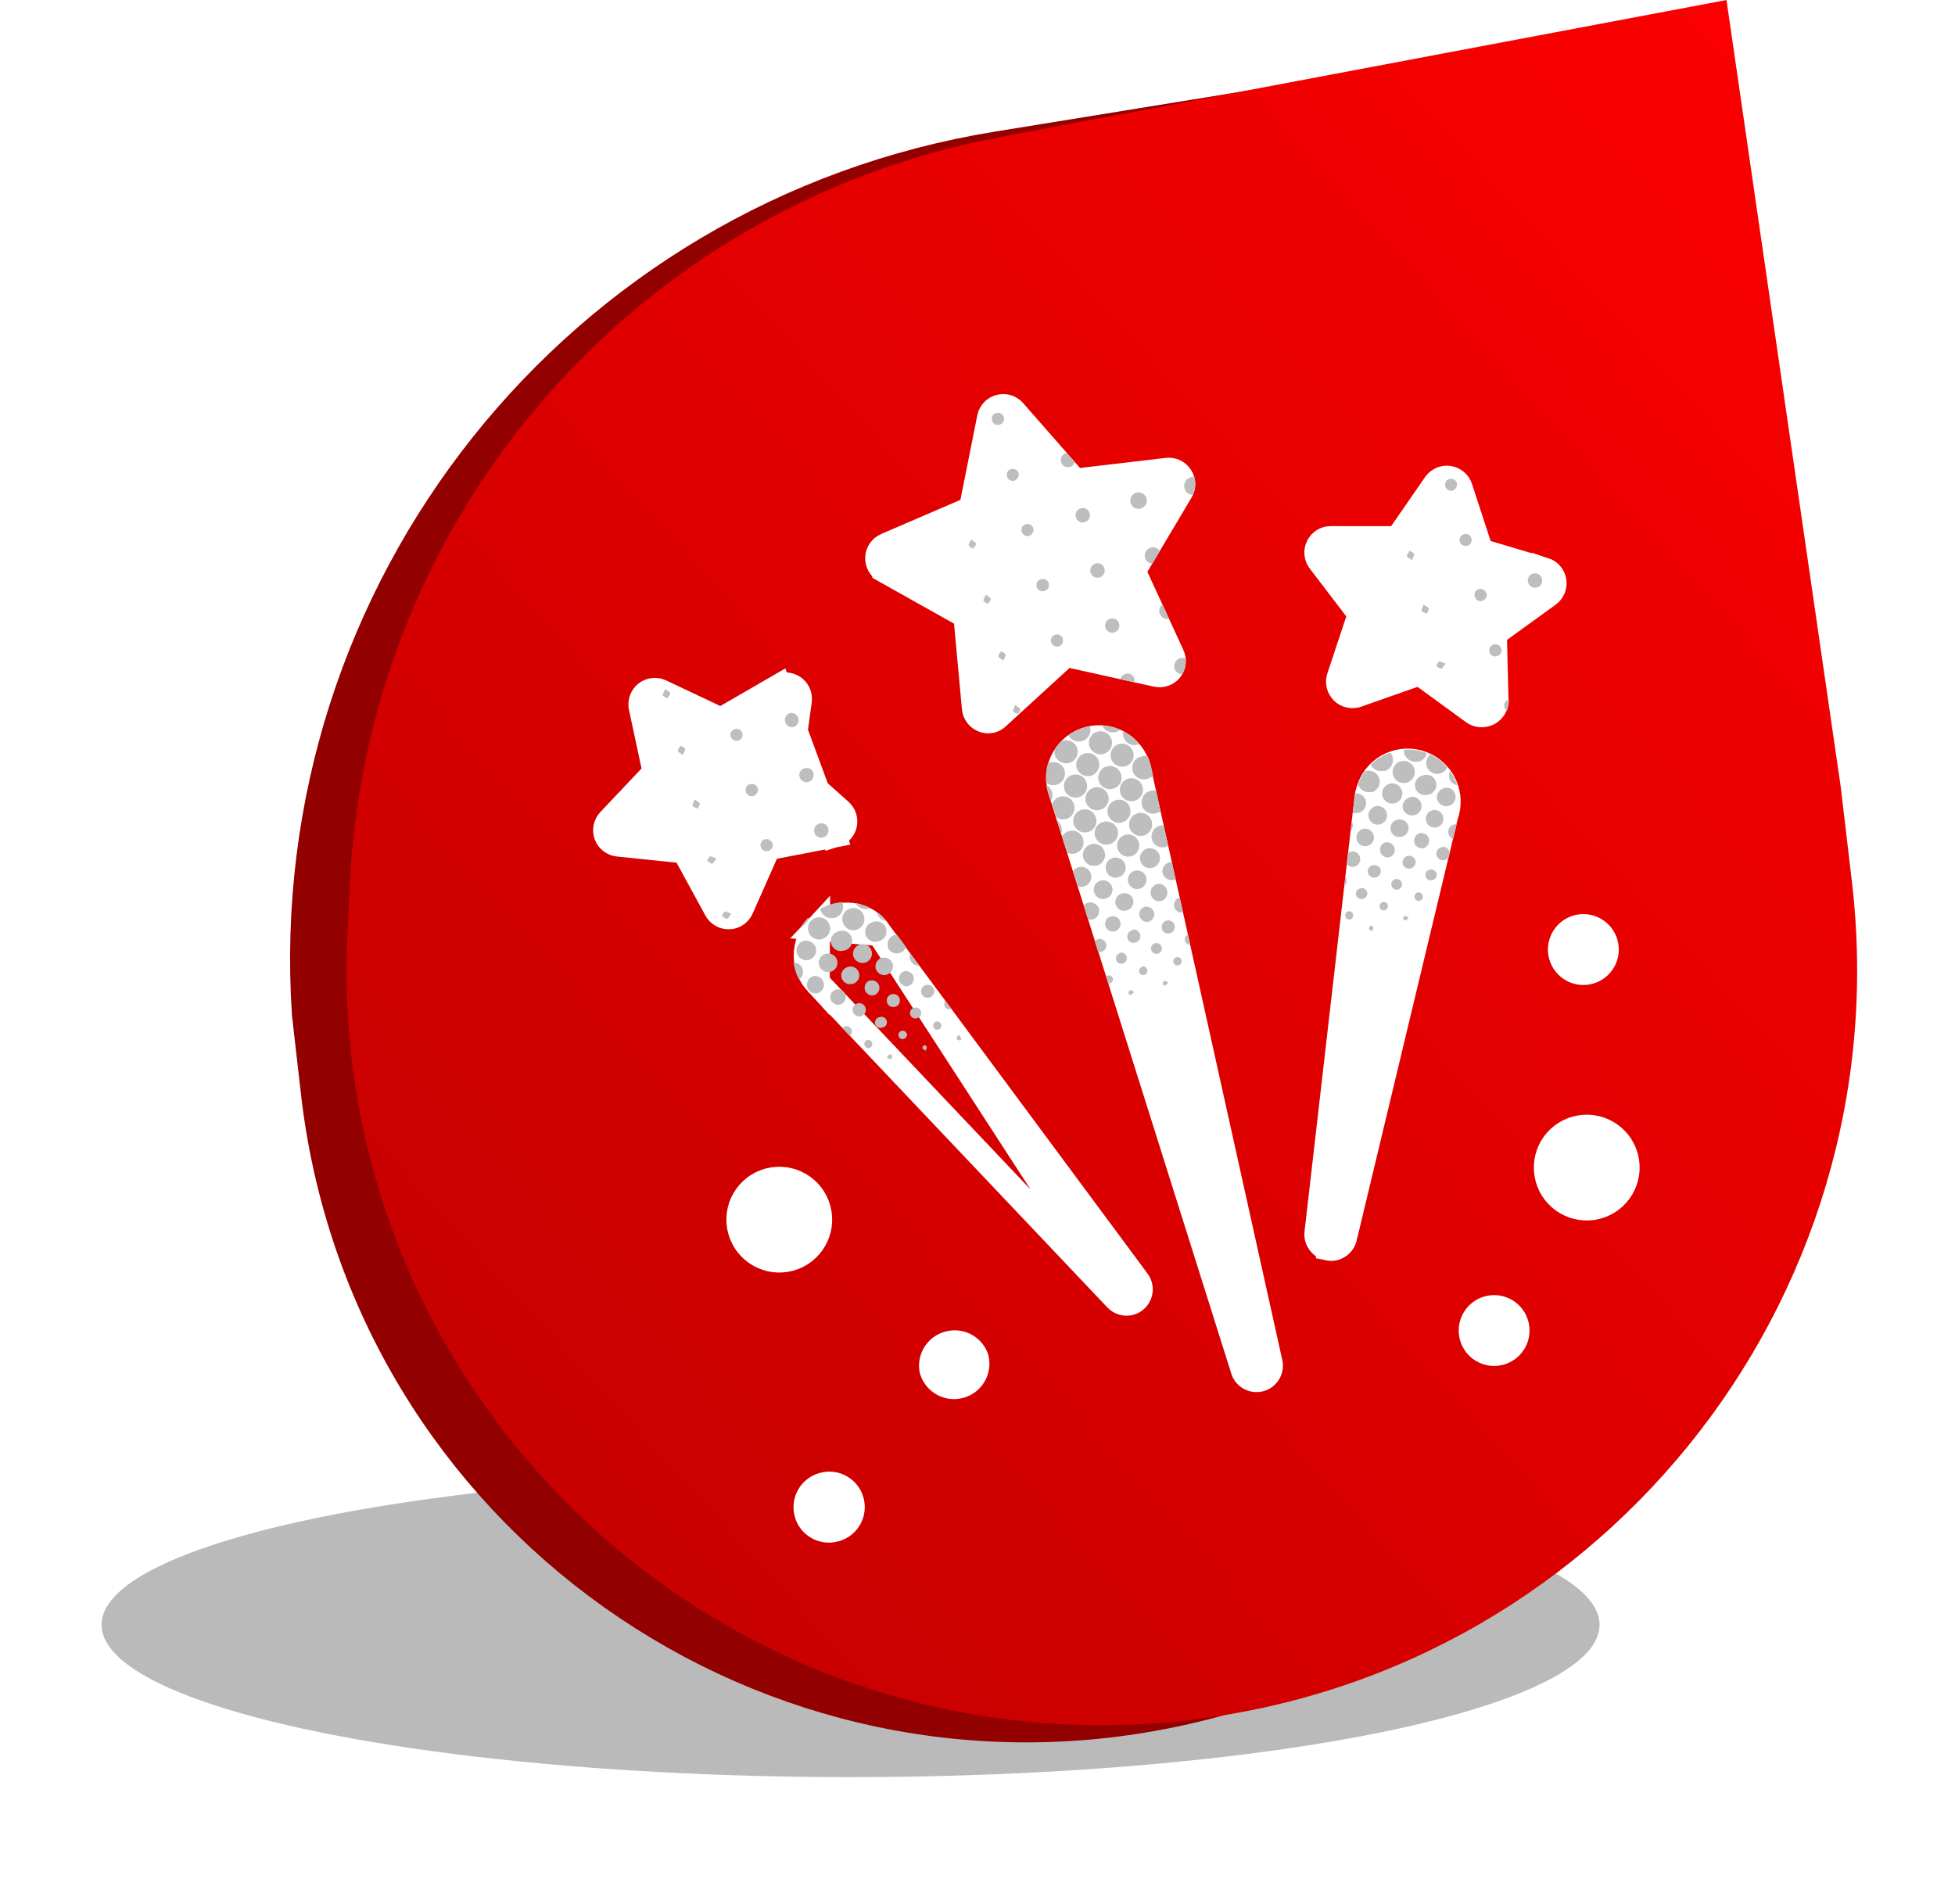
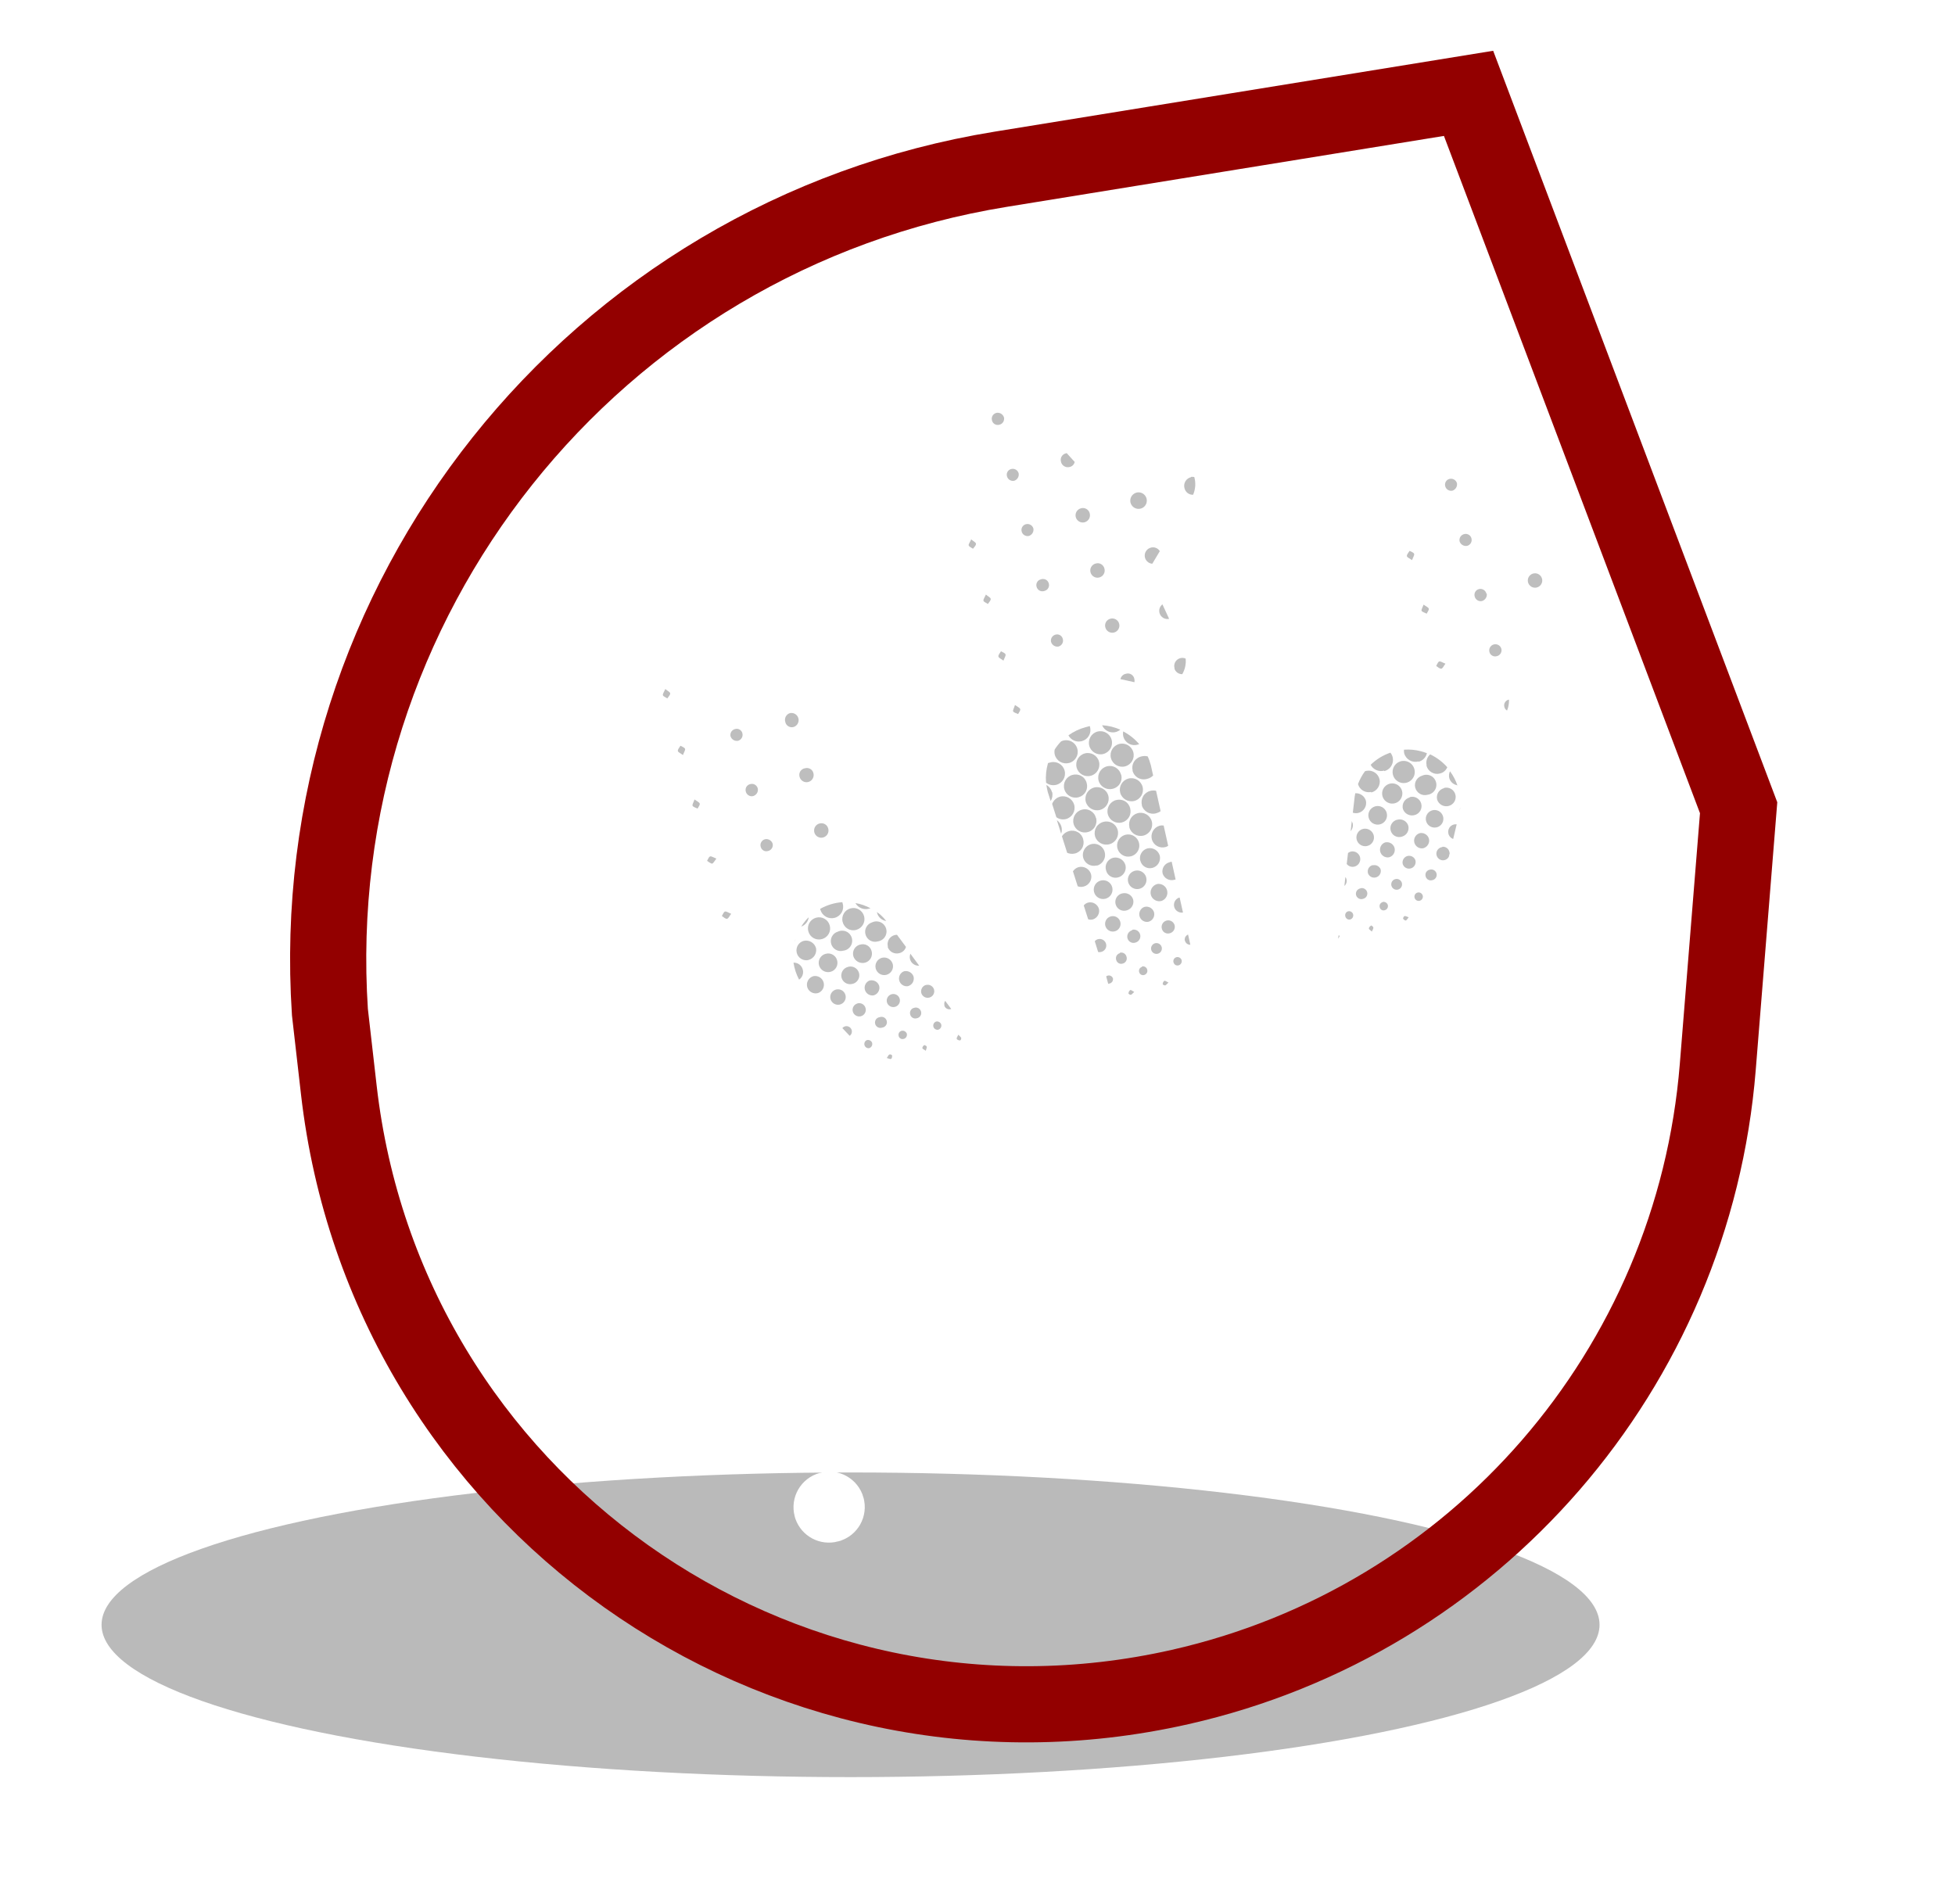
<svg xmlns="http://www.w3.org/2000/svg" width="77" height="75" viewBox="0 0 77 75" fill="none">
  <g filter="url(#filter0_f_1_71299)">
    <ellipse cx="33.5" cy="64" rx="29.5" ry="6" fill="#A9A9A9" fill-opacity="0.8" />
  </g>
  <path d="M13.345 42.934L12.994 39.865C11.931 23.645 23.369 9.269 39.419 6.666L57.841 3.677L68.478 31.816L67.657 42.022C66.701 53.92 58.123 63.816 46.48 66.451C30.637 70.036 15.19 59.073 13.345 42.934Z" stroke="#930000" stroke-width="3" />
-   <path d="M13.782 34.771C14.496 20.243 25.077 8.099 39.37 5.402L68 0L72.5 31L72.939 34.729C74.891 51.327 62.791 66.275 46.151 67.823C28.126 69.5 12.796 54.824 13.685 36.743L13.782 34.771Z" fill="url(#paint0_linear_1_71299)" />
  <g clip-path="url(#clip0_1_71299)">
-     <path d="M32.822 32.89L32.825 32.889C33.026 32.852 33.191 32.701 33.247 32.503C33.302 32.304 33.239 32.09 33.085 31.953C33.085 31.953 33.085 31.953 33.085 31.953L31.317 30.382L31.117 30.205L31.154 29.94L31.476 27.596C31.501 27.389 31.408 27.189 31.239 27.078L31.238 27.077C31.067 26.963 30.847 26.956 30.668 27.059L32.822 32.89ZM32.822 32.89L30.506 33.335L30.25 33.384L30.144 33.623L29.186 35.784L29.186 35.784C29.12 35.933 28.989 36.045 28.833 36.087C28.791 36.098 28.754 36.104 28.72 36.105L28.716 36.105C28.508 36.112 28.316 36.001 28.218 35.818L28.218 35.818L28.216 35.813L27.086 33.741L26.96 33.51L26.698 33.483L24.35 33.241C24.142 33.22 23.966 33.083 23.895 32.892C23.823 32.698 23.867 32.48 24.009 32.329L25.631 30.614L25.811 30.423L25.756 30.166L25.262 27.857C25.262 27.857 25.262 27.856 25.262 27.856C25.22 27.655 25.294 27.447 25.453 27.32C25.613 27.192 25.831 27.166 26.016 27.25L28.159 28.262L28.396 28.373L28.622 28.242L30.668 27.059L32.822 32.89ZM46.154 25.81L46.155 25.811C46.242 25.998 46.215 26.217 46.086 26.377C45.956 26.533 45.747 26.604 45.545 26.556L45.545 26.556L45.539 26.555L42.233 25.823L41.979 25.767L41.787 25.943L39.289 28.23L39.284 28.235L39.278 28.24C39.219 28.298 39.143 28.343 39.058 28.368C38.907 28.407 38.746 28.379 38.615 28.288C38.486 28.198 38.401 28.055 38.385 27.895C38.385 27.895 38.385 27.894 38.385 27.894L38.074 24.519L38.05 24.257L37.82 24.129L34.855 22.465L34.855 22.464C34.674 22.364 34.567 22.169 34.577 21.962C34.588 21.756 34.714 21.575 34.904 21.493L34.905 21.493L38.024 20.149L38.266 20.046L38.317 19.788L38.982 16.459L38.982 16.457C39.022 16.256 39.173 16.093 39.373 16.04C39.572 15.986 39.784 16.051 39.919 16.206L39.92 16.207L42.162 18.763L42.335 18.96L42.596 18.93L45.97 18.533L45.97 18.533C46.176 18.508 46.376 18.602 46.488 18.777L46.488 18.777C46.601 18.951 46.605 19.172 46.499 19.349L46.498 19.35L44.761 22.269L44.627 22.495L44.737 22.733L46.154 25.81ZM60.831 22.463L60.831 22.461C61.021 22.524 61.161 22.687 61.195 22.885C61.229 23.088 61.144 23.294 60.977 23.415L60.975 23.416L59.063 24.799L58.849 24.954L58.856 25.217L58.914 27.577L58.914 27.582C58.921 27.788 58.809 27.983 58.626 28.08L58.623 28.082C58.594 28.098 58.557 28.112 58.517 28.123L58.517 28.123L58.507 28.126C58.345 28.173 58.171 28.142 58.037 28.043L58.035 28.042L56.126 26.651L55.913 26.497L55.666 26.584L53.448 27.363L53.447 27.363C53.254 27.432 53.036 27.384 52.889 27.24C52.742 27.095 52.689 26.879 52.754 26.683C52.754 26.683 52.754 26.683 52.754 26.683L53.5 24.438L53.583 24.187L53.423 23.977L51.99 22.1L51.99 22.1L51.987 22.096C51.858 21.931 51.837 21.708 51.93 21.523L51.931 21.522C52.024 21.335 52.215 21.219 52.422 21.223L52.422 21.223L52.43 21.223L54.792 21.225L55.054 21.225L55.203 21.009L56.544 19.071C56.544 19.071 56.545 19.07 56.545 19.07C56.663 18.904 56.864 18.818 57.068 18.849C57.269 18.88 57.437 19.022 57.501 19.218L58.235 21.465L58.316 21.714L58.567 21.789L60.831 22.463Z" fill="white" stroke="white" />
    <path d="M32.417 58.502L32.417 58.502L32.423 58.5C32.899 58.366 33.393 58.644 33.527 59.121L33.527 59.123C33.66 59.596 33.384 60.091 32.908 60.225L32.881 60.232L32.88 60.233C32.426 60.355 31.955 60.105 31.8 59.661L31.783 59.597C31.656 59.12 31.94 58.63 32.417 58.502ZM37.437 52.917L37.441 52.916C37.865 52.838 38.283 53.074 38.435 53.475L38.45 53.53C38.549 53.995 38.267 54.457 37.807 54.58C37.346 54.704 36.871 54.445 36.723 53.992L36.708 53.938C36.672 53.711 36.726 53.477 36.858 53.286C36.995 53.09 37.203 52.958 37.437 52.917ZM61.499 37.64C61.368 37.165 61.647 36.672 62.123 36.538L62.129 36.536C62.607 36.409 63.098 36.691 63.227 37.168C63.356 37.645 63.074 38.136 62.599 38.267C62.121 38.397 61.63 38.116 61.499 37.64ZM29.163 48.451C28.937 47.606 29.438 46.738 30.283 46.512C31.128 46.286 31.996 46.787 32.222 47.632C32.449 48.476 31.947 49.344 31.103 49.571C30.258 49.797 29.39 49.296 29.163 48.451ZM60.966 46.4C60.74 45.555 61.241 44.687 62.086 44.461C62.931 44.235 63.799 44.736 64.025 45.581C64.251 46.425 63.75 47.293 62.906 47.52C62.061 47.746 61.193 47.245 60.966 46.4ZM57.985 52.648C57.854 52.171 58.133 51.679 58.608 51.547L58.615 51.545C59.094 51.416 59.584 51.699 59.712 52.175C59.841 52.651 59.56 53.142 59.084 53.273C58.607 53.403 58.115 53.122 57.985 52.648Z" fill="white" stroke="white" />
-     <path d="M48.965 53.933L48.962 53.922L48.959 53.912L41.767 31.096L41.758 31.061C41.532 30.216 42.033 29.348 42.878 29.121C43.722 28.895 44.59 29.396 44.817 30.241L44.826 30.276L50.006 53.631L50.009 53.642L50.011 53.653C50.089 53.941 49.917 54.239 49.629 54.316C49.34 54.393 49.042 54.221 48.965 53.933Z" fill="white" stroke="white" />
+     <path d="M48.965 53.933L48.962 53.922L48.959 53.912L41.767 31.096L41.758 31.061C41.532 30.216 42.033 29.348 42.878 29.121C43.722 28.895 44.59 29.396 44.817 30.241L44.826 30.276L50.006 53.631L50.011 53.653C50.089 53.941 49.917 54.239 49.629 54.316C49.34 54.393 49.042 54.221 48.965 53.933Z" fill="white" stroke="white" />
    <path d="M34.646 36.768L34.639 36.758L34.603 36.704L34.6 36.7L34.6 36.7C34.533 36.599 34.452 36.504 34.357 36.417L34.341 36.404C33.695 35.882 32.756 35.948 32.19 36.553L34.646 36.768ZM34.646 36.768L34.653 36.777M34.646 36.768L34.653 36.777M34.653 36.777L44.795 50.463L44.796 50.465C44.966 50.692 44.931 51.013 44.712 51.199L44.712 51.199L44.709 51.203C44.655 51.25 44.588 51.285 44.509 51.307C44.316 51.358 44.112 51.3 43.976 51.154L43.973 51.151M34.653 36.777L43.973 51.151M43.973 51.151L32.18 38.708M43.973 51.151L32.18 38.708M32.18 38.708C31.619 38.098 31.623 37.159 32.19 36.553L32.18 38.708Z" fill="white" stroke="white" />
    <path d="M56.946 32.087L56.946 32.087L56.943 32.097L56.936 32.118L56.931 32.134L56.927 32.151L52.946 48.754C52.9 48.946 52.751 49.098 52.558 49.15C52.484 49.17 52.407 49.172 52.33 49.156L52.33 49.155L52.316 49.153C52.037 49.102 51.844 48.842 51.878 48.559L51.878 48.557L53.832 31.569L53.834 31.555L53.834 31.541C53.841 31.419 53.862 31.301 53.898 31.19L53.901 31.179L53.904 31.167C54.129 30.319 55 29.814 55.849 30.04L55.849 30.04C56.693 30.265 57.198 31.131 56.979 31.977C56.968 32.011 56.964 32.028 56.96 32.042C56.956 32.057 56.953 32.066 56.946 32.087Z" fill="white" stroke="white" />
    <path d="M39.068 16.549C39.052 16.485 39.065 16.418 39.1 16.363C39.138 16.309 39.194 16.272 39.26 16.26C39.39 16.243 39.512 16.325 39.546 16.453C39.567 16.584 39.481 16.708 39.351 16.732C39.289 16.747 39.222 16.736 39.169 16.702C39.116 16.667 39.079 16.611 39.068 16.549ZM40.985 22.824C40.863 22.858 40.791 22.986 40.826 23.109C40.84 23.171 40.88 23.225 40.934 23.257C40.989 23.29 41.055 23.299 41.116 23.283C41.206 23.267 41.282 23.203 41.307 23.115C41.334 23.027 41.309 22.933 41.242 22.87C41.176 22.807 41.078 22.789 40.993 22.822L40.985 22.824ZM40.402 20.65C40.28 20.683 40.206 20.81 40.239 20.934C40.27 21.063 40.401 21.14 40.529 21.11C40.651 21.068 40.725 20.942 40.701 20.816C40.664 20.689 40.533 20.615 40.406 20.649L40.402 20.65ZM39.425 25.655C39.387 25.721 39.317 25.792 39.323 25.854C39.329 25.918 39.426 25.946 39.522 26.022C39.566 25.905 39.623 25.826 39.603 25.774C39.584 25.722 39.492 25.693 39.428 25.654L39.425 25.655ZM41.589 24.994C41.526 25.006 41.47 25.043 41.433 25.095C41.397 25.148 41.383 25.215 41.395 25.277C41.429 25.406 41.554 25.489 41.687 25.468C41.815 25.436 41.893 25.305 41.862 25.177C41.85 25.116 41.816 25.063 41.764 25.028C41.715 24.994 41.651 24.981 41.592 24.994L41.589 24.994ZM43.732 24.371C43.659 24.391 43.596 24.438 43.56 24.503C43.524 24.57 43.514 24.648 43.537 24.72C43.58 24.869 43.735 24.955 43.885 24.913C44.034 24.87 44.12 24.715 44.079 24.566C44.037 24.416 43.882 24.329 43.732 24.371ZM39.823 18.476C39.764 18.492 39.713 18.529 39.682 18.583C39.652 18.635 39.644 18.698 39.66 18.758C39.691 18.886 39.82 18.966 39.95 18.936C40.072 18.893 40.145 18.769 40.121 18.643C40.085 18.514 39.952 18.44 39.823 18.476ZM43.157 22.197C43.047 22.223 42.962 22.316 42.945 22.43C42.929 22.544 42.982 22.656 43.081 22.716C43.179 22.774 43.304 22.767 43.396 22.699C43.488 22.63 43.53 22.511 43.5 22.401C43.485 22.326 43.438 22.263 43.373 22.223C43.309 22.184 43.231 22.175 43.157 22.197ZM42.575 20.022C42.423 20.061 42.332 20.215 42.37 20.367C42.41 20.52 42.564 20.611 42.715 20.573C42.867 20.534 42.959 20.381 42.922 20.229C42.907 20.154 42.861 20.089 42.795 20.051C42.73 20.011 42.651 20 42.578 20.021L42.575 20.022ZM39.903 28.017C39.934 28.075 40.031 28.091 40.099 28.127C40.131 28.062 40.197 27.988 40.182 27.933C40.167 27.878 40.077 27.841 39.976 27.769C39.941 27.889 39.879 27.992 39.905 28.02L39.903 28.017ZM41.789 18.197C41.809 18.271 41.856 18.333 41.923 18.369C41.989 18.407 42.066 18.414 42.138 18.392C42.234 18.368 42.307 18.293 42.328 18.196L42.014 17.849L41.977 17.859C41.905 17.876 41.844 17.923 41.809 17.988C41.774 18.053 41.768 18.13 41.793 18.2L41.789 18.197ZM44.747 19.408C44.586 19.458 44.488 19.624 44.524 19.79C44.562 19.955 44.72 20.066 44.888 20.041C45.009 20.026 45.111 19.941 45.151 19.826C45.19 19.709 45.163 19.581 45.077 19.493C44.992 19.405 44.866 19.371 44.747 19.408ZM46.91 18.796C46.817 18.818 46.736 18.877 46.688 18.959C46.639 19.043 46.626 19.142 46.654 19.234C46.691 19.388 46.833 19.495 46.992 19.489C47.087 19.268 47.104 19.021 47.038 18.789C46.996 18.782 46.952 18.78 46.907 18.785L46.91 18.796ZM44.343 26.54C44.236 26.561 44.152 26.645 44.13 26.75L44.68 26.872C44.689 26.833 44.69 26.789 44.679 26.75C44.669 26.673 44.624 26.608 44.559 26.566C44.494 26.526 44.416 26.517 44.343 26.54ZM38.91 23.79C38.952 23.724 39.024 23.656 39.021 23.595C39.019 23.535 38.923 23.5 38.83 23.42C38.783 23.535 38.719 23.611 38.736 23.664C38.752 23.716 38.85 23.748 38.91 23.79ZM45.325 21.572C45.173 21.613 45.074 21.757 45.087 21.914C45.102 22.07 45.228 22.194 45.384 22.206L45.681 21.709C45.604 21.585 45.452 21.529 45.314 21.575L45.325 21.572ZM46.252 26.32C46.288 26.461 46.419 26.559 46.566 26.555C46.673 26.37 46.72 26.155 46.698 25.941C46.584 25.89 46.449 25.911 46.356 25.995C46.263 26.077 46.225 26.207 46.263 26.327L46.252 26.32ZM38.322 21.615C38.366 21.553 38.442 21.489 38.44 21.425C38.439 21.36 38.345 21.329 38.252 21.246C38.205 21.358 38.138 21.432 38.154 21.485C38.172 21.537 38.264 21.573 38.322 21.615ZM45.669 24.145C45.714 24.31 45.879 24.413 46.047 24.376L45.784 23.805C45.679 23.885 45.634 24.02 45.669 24.145ZM46.539 37.817C46.562 37.902 46.515 37.99 46.432 38.021C46.392 38.035 46.348 38.033 46.308 38.016C46.269 37.997 46.24 37.963 46.225 37.921C46.207 37.879 46.209 37.83 46.231 37.787C46.252 37.746 46.291 37.715 46.337 37.703C46.424 37.683 46.511 37.732 46.539 37.817ZM45.945 36.261C45.876 36.279 45.816 36.326 45.782 36.389C45.749 36.452 45.742 36.528 45.765 36.596C45.784 36.66 45.827 36.714 45.886 36.743C45.946 36.774 46.015 36.78 46.079 36.759C46.217 36.722 46.3 36.579 46.263 36.44C46.223 36.304 46.082 36.224 45.945 36.261ZM45.07 35.724C44.923 35.778 44.841 35.937 44.882 36.089C44.922 36.24 45.072 36.336 45.227 36.31C45.308 36.29 45.377 36.24 45.419 36.169C45.462 36.099 45.473 36.015 45.453 35.934C45.403 35.773 45.233 35.678 45.07 35.724ZM45.472 37.161C45.37 37.202 45.315 37.311 45.343 37.416C45.371 37.52 45.474 37.589 45.582 37.571C45.663 37.56 45.73 37.501 45.753 37.423C45.778 37.345 45.755 37.261 45.694 37.204C45.635 37.148 45.548 37.132 45.472 37.161ZM45.866 38.633C45.83 38.642 45.8 38.704 45.795 38.749C45.79 38.793 45.864 38.82 45.893 38.814C45.922 38.81 45.962 38.755 46.021 38.702C45.944 38.666 45.893 38.624 45.863 38.633L45.866 38.633ZM46.436 35.358C46.289 35.412 46.207 35.571 46.248 35.723C46.288 35.874 46.439 35.97 46.593 35.944L46.463 35.359L46.436 35.358ZM45.569 34.825C45.48 34.85 45.403 34.911 45.359 34.992C45.314 35.074 45.304 35.169 45.331 35.258C45.385 35.435 45.573 35.537 45.751 35.487C45.92 35.427 46.014 35.247 45.967 35.072C45.921 34.899 45.75 34.79 45.573 34.821L45.569 34.825ZM42.974 34.442C42.916 34.23 42.698 34.103 42.484 34.155C42.392 34.181 42.312 34.24 42.259 34.32L42.447 34.91C42.521 34.939 42.601 34.943 42.677 34.922C42.892 34.871 43.025 34.656 42.974 34.442ZM43.282 35.797C43.226 35.616 43.041 35.507 42.857 35.552C42.788 35.57 42.728 35.61 42.685 35.665L42.858 36.209C42.919 36.231 42.987 36.233 43.05 36.214C43.227 36.155 43.329 35.966 43.279 35.786L43.282 35.797ZM43.564 37.178C43.527 37.04 43.385 36.957 43.245 36.994C43.196 37.006 43.151 37.035 43.119 37.075L43.252 37.5C43.287 37.507 43.322 37.508 43.357 37.499C43.429 37.486 43.494 37.443 43.534 37.38C43.573 37.318 43.583 37.241 43.562 37.169L43.564 37.178ZM42.105 33.822L42.153 33.998C42.147 33.972 42.141 33.947 42.132 33.922C42.127 33.889 42.118 33.856 42.105 33.822ZM42.664 33.066C42.638 32.948 42.563 32.845 42.459 32.783C42.355 32.721 42.23 32.703 42.112 32.735C41.994 32.763 41.891 32.838 41.825 32.94L42.032 33.592C42.126 33.633 42.231 33.643 42.331 33.62C42.45 33.593 42.553 33.518 42.616 33.414C42.679 33.309 42.696 33.183 42.664 33.066ZM41.625 32.306L41.795 32.84C41.864 32.645 41.796 32.427 41.625 32.306ZM46.673 37.06C46.699 37.154 46.785 37.217 46.883 37.213L46.794 36.812C46.693 36.851 46.64 36.959 46.669 37.061L46.673 37.06ZM43.839 38.556C43.83 38.511 43.801 38.471 43.761 38.447C43.721 38.422 43.673 38.416 43.628 38.429C43.606 38.434 43.586 38.447 43.569 38.461L43.648 38.754L43.695 38.741C43.783 38.726 43.844 38.645 43.837 38.556L43.839 38.556ZM44.515 31.84C44.486 31.721 44.41 31.619 44.304 31.558C44.199 31.497 44.073 31.482 43.956 31.515C43.714 31.58 43.569 31.831 43.633 32.073C43.699 32.317 43.95 32.46 44.192 32.395C44.308 32.365 44.407 32.288 44.469 32.184C44.529 32.081 44.544 31.957 44.513 31.84L44.515 31.84ZM44.914 33.903C44.963 34.109 45.17 34.237 45.377 34.189C45.591 34.14 45.726 33.928 45.681 33.713C45.627 33.5 45.411 33.369 45.197 33.418C45.094 33.444 45.006 33.51 44.953 33.602C44.898 33.692 44.884 33.802 44.911 33.904L44.914 33.903ZM41.986 32.262C42.229 32.196 42.373 31.946 42.308 31.703C42.242 31.46 41.993 31.316 41.75 31.381C41.607 31.421 41.492 31.528 41.44 31.666L41.606 32.19C41.714 32.269 41.853 32.295 41.984 32.262L41.986 32.262ZM42.614 29.192C42.732 29.16 42.831 29.083 42.89 28.978C42.95 28.873 42.965 28.747 42.93 28.63C42.93 28.63 42.925 28.61 42.922 28.6C42.867 28.615 42.81 28.63 42.755 28.645C42.513 28.71 42.285 28.818 42.081 28.965C42.183 29.156 42.404 29.25 42.611 29.193L42.614 29.192ZM44.808 29.33L44.87 29.313C44.694 29.106 44.48 28.936 44.24 28.81C44.207 28.967 44.26 29.13 44.381 29.235C44.501 29.342 44.669 29.378 44.82 29.327L44.808 29.33ZM44.969 31.713C45.001 31.833 45.081 31.934 45.19 31.995C45.298 32.055 45.427 32.069 45.545 32.032C45.605 32.016 45.663 31.989 45.712 31.951L45.534 31.149C45.459 31.132 45.38 31.133 45.305 31.153C45.186 31.183 45.084 31.261 45.023 31.367C44.962 31.473 44.945 31.598 44.978 31.716L44.969 31.713ZM44.603 30.347C44.633 30.471 44.712 30.576 44.821 30.639C44.931 30.701 45.061 30.716 45.182 30.679C45.271 30.658 45.353 30.613 45.417 30.547L45.33 30.152L45.317 30.107C45.289 30 45.251 29.897 45.206 29.796C45.129 29.775 45.048 29.773 44.969 29.793C44.847 29.817 44.739 29.89 44.67 29.994C44.603 30.099 44.581 30.228 44.612 30.35L44.603 30.347ZM41.431 31.197C41.401 31.079 41.322 30.979 41.213 30.92C41.226 31.006 41.243 31.093 41.263 31.176L41.276 31.222L41.381 31.552C41.447 31.449 41.469 31.322 41.441 31.203L41.431 31.197ZM45.37 33.072C45.439 33.298 45.675 33.427 45.902 33.366C45.942 33.355 45.978 33.339 46.01 33.315L45.832 32.517C45.779 32.509 45.725 32.51 45.673 32.524C45.561 32.556 45.465 32.632 45.408 32.735C45.352 32.837 45.337 32.959 45.37 33.072ZM45.79 34.405C45.85 34.598 46.053 34.709 46.248 34.656L46.303 34.642L46.148 33.942C46.114 33.947 46.081 33.956 46.047 33.969C45.861 34.024 45.749 34.214 45.79 34.405ZM43.964 28.83C44.023 28.811 44.078 28.781 44.124 28.741C43.899 28.642 43.655 28.582 43.408 28.566C43.499 28.784 43.74 28.898 43.964 28.83ZM41.609 30.912C41.851 30.847 41.996 30.597 41.931 30.354C41.866 30.11 41.615 29.967 41.373 30.031C41.339 30.037 41.307 30.046 41.277 30.057C41.204 30.308 41.178 30.567 41.2 30.828C41.314 30.92 41.466 30.952 41.609 30.912ZM42.111 30.053C42.278 30.006 42.405 29.871 42.439 29.702C42.473 29.533 42.407 29.358 42.271 29.252C42.135 29.146 41.949 29.127 41.794 29.201C41.699 29.299 41.613 29.408 41.54 29.523C41.525 29.591 41.527 29.663 41.545 29.732C41.577 29.85 41.656 29.949 41.761 30.01C41.868 30.069 41.993 30.084 42.111 30.053ZM44.017 33.434C44.087 33.66 44.323 33.791 44.552 33.727C44.723 33.68 44.849 33.533 44.871 33.357C44.891 33.18 44.802 33.008 44.646 32.922C44.49 32.837 44.298 32.854 44.159 32.967C44.021 33.079 43.965 33.265 44.017 33.434ZM43.755 29.86C43.819 30.104 44.07 30.251 44.314 30.187C44.558 30.122 44.702 29.872 44.637 29.629C44.571 29.385 44.322 29.241 44.078 29.306C43.838 29.371 43.693 29.617 43.755 29.86ZM42.798 30.836C42.767 30.718 42.688 30.618 42.58 30.561C42.473 30.502 42.347 30.49 42.23 30.526C41.988 30.598 41.85 30.852 41.922 31.094C41.993 31.334 42.247 31.472 42.488 31.401C42.606 31.369 42.704 31.291 42.763 31.184C42.821 31.077 42.834 30.952 42.798 30.836ZM44.518 39.002C44.482 39.012 44.45 39.075 44.446 39.119C44.441 39.163 44.516 39.188 44.545 39.184C44.572 39.18 44.612 39.125 44.673 39.072C44.592 39.028 44.54 38.983 44.51 38.996L44.518 39.002ZM43.204 34.097C43.374 34.05 43.5 33.903 43.522 33.727C43.542 33.55 43.454 33.378 43.298 33.292C43.142 33.206 42.949 33.223 42.811 33.336C42.673 33.449 42.616 33.633 42.668 33.804C42.741 34.026 42.974 34.15 43.198 34.09L43.204 34.097ZM43.166 32.22C43.137 32.101 43.061 32 42.956 31.939C42.851 31.876 42.724 31.861 42.607 31.895C42.365 31.96 42.22 32.211 42.285 32.453C42.35 32.697 42.6 32.84 42.843 32.775C42.965 32.746 43.068 32.666 43.128 32.559C43.188 32.45 43.203 32.32 43.164 32.202L43.166 32.22ZM43.533 35.402C43.733 35.356 43.855 35.156 43.808 34.956C43.761 34.758 43.562 34.635 43.362 34.683C43.164 34.73 43.041 34.929 43.089 35.129C43.135 35.327 43.335 35.45 43.533 35.402ZM44.107 37.545C44.051 37.56 44.004 37.598 43.975 37.65C43.949 37.702 43.945 37.764 43.965 37.819C43.98 37.871 44.016 37.917 44.065 37.942C44.114 37.968 44.171 37.971 44.224 37.954C44.28 37.939 44.327 37.901 44.356 37.849C44.382 37.797 44.388 37.736 44.368 37.681C44.339 37.567 44.224 37.499 44.111 37.526L44.107 37.545ZM44.592 36.642C44.452 36.679 44.37 36.823 44.407 36.961C44.425 37.027 44.47 37.081 44.529 37.112C44.588 37.144 44.658 37.15 44.722 37.128C44.86 37.091 44.943 36.947 44.906 36.809C44.869 36.672 44.731 36.591 44.595 36.623L44.592 36.642ZM44.979 38.087C44.933 38.099 44.895 38.131 44.874 38.174C44.855 38.216 44.855 38.265 44.873 38.309C44.889 38.349 44.92 38.382 44.959 38.399C44.999 38.415 45.043 38.415 45.084 38.397C45.166 38.365 45.21 38.276 45.183 38.19C45.159 38.101 45.069 38.047 44.978 38.067L44.979 38.087ZM43.734 36.102C43.585 36.15 43.497 36.307 43.533 36.461C43.57 36.614 43.718 36.714 43.873 36.691C43.989 36.675 44.082 36.596 44.119 36.487C44.155 36.377 44.127 36.256 44.045 36.175C43.964 36.094 43.844 36.066 43.734 36.102ZM44.481 32.587C44.546 32.833 44.797 32.977 45.043 32.912C45.285 32.847 45.43 32.596 45.365 32.354C45.3 32.11 45.049 31.966 44.807 32.031C44.571 32.095 44.429 32.331 44.481 32.569L44.481 32.587ZM44.152 30.518C44.126 30.401 44.051 30.298 43.946 30.235C43.842 30.174 43.718 30.155 43.6 30.186C43.356 30.246 43.207 30.494 43.267 30.739C43.328 30.982 43.573 31.132 43.818 31.071C43.943 31.046 44.051 30.967 44.115 30.857C44.178 30.746 44.191 30.613 44.152 30.492L44.152 30.518ZM43.564 34.284C43.615 34.489 43.822 34.614 44.029 34.563C44.245 34.512 44.379 34.295 44.328 34.079C44.269 33.867 44.055 33.739 43.84 33.788C43.737 33.816 43.648 33.884 43.596 33.977C43.544 34.07 43.531 34.181 43.564 34.284ZM44.883 35.009C45.08 34.956 45.196 34.755 45.144 34.558C45.091 34.363 44.89 34.247 44.693 34.3C44.498 34.352 44.382 34.553 44.434 34.748C44.487 34.945 44.688 35.061 44.883 35.009ZM42.765 31.581C42.832 31.824 43.085 31.969 43.33 31.901C43.572 31.837 43.717 31.585 43.652 31.343C43.587 31.1 43.336 30.956 43.094 31.021C42.848 31.085 42.701 31.335 42.765 31.581ZM43.129 32.939C43.201 33.183 43.456 33.322 43.699 33.253C43.942 33.188 44.086 32.937 44.021 32.695C43.956 32.452 43.706 32.308 43.463 32.373C43.343 32.402 43.24 32.478 43.177 32.584C43.114 32.692 43.097 32.82 43.129 32.939ZM42.963 30.557C43.206 30.492 43.35 30.241 43.285 29.999C43.22 29.756 42.971 29.612 42.727 29.677C42.485 29.742 42.339 29.991 42.405 30.235C42.469 30.477 42.721 30.622 42.963 30.557ZM43.46 29.698C43.704 29.633 43.848 29.383 43.783 29.14C43.718 28.898 43.468 28.752 43.224 28.817C42.982 28.882 42.837 29.134 42.902 29.376C42.968 29.619 43.218 29.763 43.46 29.698ZM44.119 31.22C44.183 31.465 44.435 31.612 44.679 31.548C44.923 31.483 45.066 31.232 45.001 30.99C44.936 30.747 44.687 30.603 44.443 30.668C44.206 30.732 44.062 30.972 44.118 31.213L44.119 31.22ZM44.215 35.188C44.087 35.21 43.98 35.304 43.943 35.429C43.906 35.555 43.942 35.69 44.037 35.781C44.132 35.87 44.271 35.899 44.394 35.854C44.571 35.798 44.675 35.614 44.631 35.432C44.577 35.254 44.395 35.149 44.215 35.188ZM35.516 40.602C35.473 40.612 35.437 40.637 35.413 40.673C35.391 40.71 35.382 40.753 35.392 40.795C35.398 40.838 35.422 40.877 35.457 40.901C35.493 40.927 35.537 40.935 35.58 40.925C35.627 40.918 35.667 40.89 35.694 40.851C35.718 40.812 35.727 40.764 35.717 40.718C35.688 40.635 35.602 40.586 35.516 40.602ZM33.545 40.576C33.529 40.52 33.491 40.472 33.44 40.446C33.388 40.417 33.328 40.412 33.272 40.43C33.235 40.443 33.201 40.466 33.177 40.496L33.466 40.801C33.536 40.75 33.568 40.661 33.545 40.576ZM34.093 36.821C34.154 37.024 34.367 37.141 34.572 37.081C34.727 37.061 34.856 36.952 34.9 36.802C34.946 36.652 34.897 36.49 34.777 36.387C34.659 36.286 34.492 36.265 34.349 36.331C34.249 36.362 34.167 36.431 34.119 36.523C34.07 36.615 34.061 36.722 34.093 36.821ZM31.851 36.132C31.803 36.175 31.76 36.221 31.721 36.271C31.661 36.342 31.606 36.418 31.558 36.498C31.715 36.441 31.829 36.302 31.852 36.136L31.851 36.132ZM33.867 37.209C33.67 37.263 33.555 37.468 33.61 37.665C33.672 37.861 33.876 37.972 34.074 37.919C34.169 37.893 34.25 37.829 34.298 37.742C34.345 37.655 34.357 37.554 34.328 37.459C34.302 37.364 34.239 37.283 34.152 37.235C34.065 37.188 33.962 37.18 33.867 37.211L33.867 37.209ZM31.62 38.202C31.583 38.03 31.428 37.911 31.253 37.919C31.289 38.153 31.363 38.379 31.473 38.588C31.598 38.503 31.657 38.35 31.621 38.203L31.62 38.202ZM33.723 36.627C33.954 36.566 34.094 36.329 34.035 36.096C33.976 35.864 33.741 35.721 33.507 35.779C33.275 35.836 33.13 36.07 33.186 36.304C33.212 36.42 33.282 36.52 33.385 36.581C33.486 36.644 33.608 36.66 33.723 36.629L33.723 36.627ZM32.511 37.572C32.316 37.628 32.202 37.834 32.26 38.03C32.321 38.225 32.525 38.335 32.722 38.277C32.816 38.25 32.895 38.185 32.941 38.099C32.987 38.013 32.997 37.912 32.968 37.819C32.942 37.725 32.878 37.646 32.792 37.6C32.707 37.553 32.605 37.544 32.512 37.574L32.511 37.572ZM32.739 37.184C32.8 37.387 33.012 37.504 33.216 37.447C33.373 37.429 33.502 37.32 33.548 37.17C33.593 37.019 33.546 36.857 33.428 36.754C33.31 36.652 33.142 36.63 33 36.697C32.9 36.727 32.817 36.794 32.768 36.887C32.719 36.977 32.709 37.084 32.739 37.184ZM36.204 38.039L35.857 37.567C35.832 37.631 35.825 37.7 35.839 37.766C35.875 37.938 36.036 38.055 36.212 38.038L36.204 38.039ZM37.191 39.604C37.22 39.714 37.334 39.778 37.444 39.749L37.466 39.743L37.227 39.423C37.19 39.475 37.18 39.543 37.2 39.605L37.191 39.604ZM32.876 36.153C32.992 36.122 33.093 36.043 33.152 35.938C33.211 35.831 33.226 35.706 33.19 35.589C33.185 35.572 33.18 35.553 33.176 35.536C32.87 35.559 32.571 35.649 32.303 35.8C32.306 35.812 32.31 35.827 32.313 35.839C32.386 36.079 32.634 36.218 32.876 36.153ZM32.382 36.988C32.613 36.921 32.746 36.68 32.679 36.449C32.614 36.219 32.374 36.084 32.143 36.148C31.911 36.211 31.774 36.45 31.836 36.681C31.866 36.797 31.941 36.894 32.043 36.951C32.147 37.009 32.268 37.022 32.382 36.988ZM31.296 37.109C31.312 37.071 31.323 37.031 31.331 36.99C31.317 37.026 31.307 37.069 31.296 37.109ZM34.962 37.298C35.024 37.492 35.232 37.601 35.429 37.542C35.55 37.511 35.648 37.419 35.683 37.298L35.33 36.822C35.215 36.821 35.107 36.875 35.036 36.965C34.966 37.056 34.942 37.173 34.972 37.284L34.962 37.298ZM34.219 35.794L34.286 35.776C34.099 35.676 33.899 35.606 33.692 35.571C33.794 35.757 34.013 35.849 34.219 35.794ZM34.906 36.277C34.839 36.192 34.764 36.111 34.684 36.038L34.656 36.015C34.617 35.983 34.577 35.954 34.537 35.924C34.537 35.924 34.537 35.924 34.542 35.943C34.581 36.12 34.728 36.254 34.906 36.277ZM36.006 39.697C35.952 39.709 35.905 39.74 35.875 39.786C35.844 39.834 35.833 39.889 35.846 39.943C35.853 40.001 35.887 40.053 35.936 40.085C35.986 40.117 36.047 40.126 36.103 40.111C36.185 40.099 36.252 40.041 36.276 39.962C36.299 39.885 36.276 39.8 36.217 39.744C36.157 39.687 36.07 39.672 35.993 39.701L36.006 39.697ZM37.681 40.918C37.691 40.953 37.757 40.979 37.801 40.982C37.845 40.987 37.866 40.914 37.858 40.885C37.849 40.853 37.802 40.815 37.746 40.758C37.705 40.836 37.672 40.885 37.681 40.918ZM34.737 37.727C34.554 37.776 34.445 37.964 34.49 38.147C34.538 38.332 34.723 38.444 34.908 38.399C35.092 38.353 35.206 38.169 35.165 37.985C35.142 37.893 35.084 37.816 35.004 37.767C34.923 37.719 34.828 37.705 34.737 37.727ZM36.4 41.167C36.363 41.193 36.324 41.247 36.328 41.283C36.333 41.32 36.397 41.34 36.463 41.39C36.483 41.314 36.512 41.264 36.499 41.223C36.486 41.185 36.398 41.161 36.4 41.167ZM35.118 39.162C35.049 39.181 34.99 39.227 34.956 39.289C34.921 39.353 34.916 39.428 34.938 39.497C34.984 39.624 35.121 39.695 35.251 39.66C35.391 39.623 35.473 39.48 35.435 39.341C35.397 39.205 35.256 39.125 35.118 39.162ZM36.861 40.242C36.784 40.274 36.741 40.358 36.763 40.44C36.785 40.522 36.864 40.573 36.947 40.562C36.991 40.551 37.031 40.522 37.055 40.481C37.078 40.441 37.084 40.393 37.07 40.347C37.039 40.263 36.947 40.217 36.861 40.242ZM31.851 37.81C32.053 37.755 32.181 37.551 32.14 37.345C32.079 37.135 31.865 37.009 31.652 37.061C31.454 37.117 31.336 37.316 31.378 37.517C31.399 37.621 31.462 37.71 31.551 37.766C31.64 37.822 31.749 37.839 31.851 37.813L31.851 37.81ZM34.253 38.62C34.106 38.675 34.024 38.833 34.064 38.984C34.105 39.137 34.256 39.233 34.41 39.207C34.572 39.162 34.668 38.998 34.629 38.835C34.58 38.676 34.415 38.584 34.254 38.622L34.253 38.62ZM35.616 38.255C35.467 38.303 35.38 38.46 35.416 38.614C35.452 38.767 35.6 38.868 35.756 38.846C35.922 38.803 36.022 38.638 35.983 38.472C35.935 38.318 35.778 38.225 35.62 38.256L35.616 38.255ZM36.471 38.796C36.401 38.815 36.343 38.861 36.31 38.925C36.275 38.989 36.269 39.062 36.291 39.131C36.337 39.258 36.474 39.33 36.604 39.294C36.744 39.257 36.826 39.115 36.788 38.976C36.749 38.841 36.608 38.763 36.471 38.799L36.471 38.796ZM34.146 40.968C34.068 40.998 34.027 41.084 34.048 41.164C34.07 41.246 34.149 41.299 34.231 41.287C34.277 41.275 34.314 41.243 34.337 41.201C34.358 41.16 34.361 41.112 34.346 41.067C34.312 40.99 34.228 40.949 34.146 40.969L34.146 40.968ZM32.033 38.452C31.942 38.478 31.866 38.54 31.822 38.623C31.779 38.705 31.769 38.802 31.797 38.892C31.856 39.069 32.044 39.168 32.224 39.115C32.393 39.053 32.486 38.873 32.44 38.7C32.393 38.527 32.222 38.418 32.045 38.449L32.033 38.452ZM34.649 40.065C34.567 40.075 34.499 40.13 34.473 40.208C34.447 40.285 34.466 40.371 34.525 40.428C34.583 40.485 34.669 40.504 34.746 40.478C34.827 40.467 34.895 40.411 34.922 40.335C34.948 40.257 34.928 40.172 34.869 40.113C34.812 40.056 34.725 40.037 34.649 40.065ZM32.891 38.99C32.745 39.05 32.667 39.21 32.713 39.361C32.76 39.512 32.914 39.604 33.069 39.571C33.18 39.546 33.27 39.462 33.3 39.351C33.329 39.239 33.294 39.12 33.206 39.044C33.12 38.968 32.998 38.948 32.891 38.99ZM35.03 41.539C34.993 41.55 34.973 41.609 34.928 41.675C35.008 41.694 35.064 41.728 35.095 41.711C35.126 41.694 35.143 41.626 35.136 41.58C35.129 41.537 35.053 41.525 35.029 41.536L35.03 41.539ZM33.388 38.089C33.209 38.14 33.102 38.322 33.144 38.505C33.189 38.686 33.369 38.798 33.552 38.759C33.682 38.74 33.787 38.647 33.828 38.524C33.869 38.4 33.835 38.262 33.742 38.171C33.65 38.079 33.513 38.047 33.388 38.089ZM33.773 39.526C33.635 39.563 33.551 39.705 33.589 39.845C33.626 39.983 33.769 40.066 33.908 40.029C34.048 39.991 34.129 39.848 34.092 39.71C34.056 39.571 33.916 39.487 33.778 39.521L33.773 39.526ZM55.516 31.413C55.319 31.468 55.203 31.671 55.256 31.869C55.323 32.056 55.526 32.16 55.719 32.105C55.914 32.053 56.03 31.852 55.977 31.655C55.925 31.46 55.724 31.344 55.529 31.396L55.516 31.413ZM52.77 36.859C52.752 36.856 52.736 36.851 52.721 36.845L52.704 36.967C52.732 36.95 52.745 36.901 52.77 36.859ZM53.322 34.141C53.488 34.113 53.599 33.956 53.572 33.789C53.544 33.623 53.386 33.512 53.22 33.54C53.173 33.549 53.13 33.569 53.093 33.599L53.042 34.032C53.111 34.118 53.219 34.16 53.327 34.14L53.322 34.141ZM57.045 32.828C57.065 32.929 57.138 33.012 57.235 33.047L57.373 32.471C57.335 32.464 57.295 32.468 57.258 32.478C57.105 32.519 57.012 32.674 57.045 32.828ZM53.034 34.639C53.028 34.604 53.013 34.572 52.99 34.545L52.95 34.896C53.025 34.832 53.059 34.73 53.033 34.635L53.034 34.639ZM57.5 31.924C57.506 31.883 57.51 31.841 57.511 31.797C57.5 31.837 57.496 31.878 57.499 31.92L57.5 31.924ZM53.586 34.992C53.505 35.005 53.437 35.062 53.413 35.141C53.389 35.22 53.411 35.305 53.472 35.361C53.532 35.416 53.619 35.433 53.696 35.402C53.806 35.373 53.873 35.262 53.849 35.151C53.837 35.093 53.801 35.044 53.751 35.013C53.701 34.983 53.641 34.974 53.584 34.987L53.586 34.992ZM53.117 35.893C53.075 35.897 53.037 35.921 53.011 35.956C52.987 35.99 52.977 36.033 52.983 36.077C52.989 36.123 53.014 36.166 53.051 36.193C53.09 36.22 53.14 36.229 53.186 36.216C53.266 36.19 53.313 36.106 53.296 36.023C53.279 35.94 53.201 35.884 53.117 35.893ZM53.996 36.466C53.956 36.477 53.913 36.535 53.915 36.574C53.916 36.61 53.974 36.639 54.033 36.695C54.062 36.62 54.099 36.575 54.09 36.535C54.082 36.493 54.007 36.446 53.992 36.453L53.996 36.466ZM56.808 33.367C56.685 33.378 56.587 33.477 56.574 33.6C56.563 33.724 56.64 33.838 56.759 33.876C56.878 33.911 57.006 33.858 57.064 33.748L57.098 33.606C57.097 33.596 57.095 33.587 57.09 33.576C57.071 33.436 56.944 33.339 56.805 33.354L56.808 33.367ZM55.872 30.005C56.036 29.964 56.163 29.834 56.2 29.668C56.12 29.637 56.039 29.61 55.954 29.589C55.74 29.533 55.518 29.514 55.298 29.53C55.292 29.581 55.295 29.632 55.308 29.681C55.379 29.92 55.629 30.058 55.869 29.992L55.872 30.005ZM56.181 30.151C56.208 30.265 56.282 30.364 56.383 30.422C56.484 30.483 56.606 30.499 56.719 30.467C56.847 30.435 56.952 30.344 57.003 30.221C56.815 30.009 56.585 29.836 56.328 29.714C56.208 29.819 56.154 29.98 56.188 30.136L56.181 30.151ZM57.406 30.949C57.337 30.745 57.239 30.552 57.11 30.38C57.069 30.465 57.058 30.564 57.083 30.656C57.128 30.806 57.258 30.914 57.413 30.933L57.406 30.949ZM53.262 32.408C53.257 32.384 53.251 32.36 53.243 32.337L53.198 32.74C53.278 32.645 53.305 32.513 53.268 32.393L53.262 32.408ZM53.798 31.541C53.745 31.357 53.571 31.233 53.379 31.246C53.36 31.339 53.346 31.433 53.339 31.526L53.282 32.012C53.354 32.035 53.431 32.038 53.504 32.02C53.715 31.966 53.845 31.755 53.798 31.541ZM54.008 31.216C54.239 31.16 54.383 30.931 54.336 30.7C54.282 30.468 54.056 30.32 53.823 30.362L53.761 30.378C53.648 30.534 53.555 30.703 53.487 30.883C53.547 31.108 53.775 31.246 54.002 31.195L54.008 31.216ZM54.52 30.374C54.672 30.337 54.792 30.224 54.841 30.076C54.89 29.93 54.86 29.767 54.763 29.647C54.472 29.747 54.205 29.909 53.985 30.125C54.085 30.317 54.306 30.413 54.515 30.355L54.52 30.374ZM55.741 31.024C55.767 31.127 55.834 31.215 55.926 31.268C56.017 31.321 56.127 31.334 56.229 31.305C56.383 31.285 56.513 31.176 56.558 31.026C56.602 30.876 56.554 30.714 56.435 30.611C56.316 30.51 56.148 30.489 56.006 30.556C55.814 30.614 55.698 30.807 55.735 31.004L55.741 31.024ZM55.433 33.718C55.295 33.756 55.212 33.899 55.249 34.038C55.293 34.169 55.431 34.243 55.564 34.206C55.702 34.169 55.785 34.027 55.748 33.887C55.705 33.757 55.567 33.683 55.433 33.718ZM54.552 33.183C54.403 33.238 54.322 33.396 54.363 33.549C54.404 33.7 54.552 33.796 54.709 33.769C54.871 33.726 54.969 33.56 54.925 33.396C54.877 33.232 54.705 33.14 54.541 33.186L54.552 33.183ZM55.812 35.164C55.735 35.196 55.693 35.28 55.715 35.362C55.737 35.444 55.815 35.495 55.898 35.485C55.963 35.476 56.015 35.43 56.034 35.369C56.054 35.306 56.036 35.24 55.987 35.196C55.941 35.153 55.873 35.139 55.812 35.164ZM56.309 34.257C56.255 34.269 56.207 34.3 56.176 34.347C56.146 34.394 56.136 34.449 56.147 34.503C56.156 34.561 56.19 34.613 56.239 34.645C56.288 34.677 56.348 34.687 56.406 34.671C56.487 34.659 56.553 34.601 56.577 34.523C56.602 34.445 56.579 34.36 56.518 34.304C56.458 34.248 56.373 34.232 56.296 34.261L56.309 34.257ZM55.049 32.285C54.92 32.307 54.816 32.401 54.777 32.526C54.74 32.652 54.776 32.788 54.871 32.878C54.967 32.967 55.105 32.996 55.227 32.951C55.406 32.899 55.511 32.715 55.469 32.533C55.418 32.353 55.233 32.242 55.049 32.285ZM55.895 32.826C55.748 32.881 55.666 33.039 55.706 33.19C55.747 33.343 55.897 33.439 56.052 33.413C56.133 33.393 56.202 33.342 56.245 33.27C56.288 33.2 56.301 33.114 56.279 33.033C56.23 32.87 56.057 32.776 55.891 32.824L55.895 32.826ZM56.874 31.046C56.676 31.095 56.555 31.295 56.603 31.494C56.663 31.687 56.866 31.798 57.061 31.745C57.258 31.693 57.374 31.491 57.321 31.295C57.269 31.1 57.068 30.984 56.871 31.037L56.874 31.046ZM56.385 31.927C56.217 31.989 56.122 32.169 56.168 32.342C56.214 32.515 56.387 32.624 56.564 32.593C56.693 32.571 56.797 32.477 56.835 32.352C56.872 32.226 56.835 32.091 56.74 32C56.646 31.911 56.508 31.882 56.385 31.927ZM54.861 31.653C55.022 31.643 55.16 31.537 55.212 31.383C55.265 31.231 55.22 31.061 55.097 30.956C54.976 30.85 54.803 30.827 54.659 30.898C54.488 30.983 54.401 31.176 54.45 31.358C54.499 31.542 54.67 31.665 54.861 31.653ZM54.46 35.534C54.419 35.544 54.384 35.569 54.36 35.605C54.337 35.642 54.33 35.684 54.34 35.727C54.345 35.769 54.369 35.808 54.404 35.833C54.439 35.857 54.484 35.867 54.527 35.857C54.572 35.848 54.613 35.822 54.638 35.783C54.665 35.744 54.672 35.697 54.662 35.651C54.637 35.563 54.548 35.509 54.458 35.527L54.46 35.534ZM54.932 34.635C54.83 34.674 54.775 34.785 54.803 34.888C54.831 34.994 54.933 35.061 55.042 35.045C55.123 35.032 55.19 34.975 55.213 34.896C55.237 34.817 55.215 34.733 55.154 34.678C55.095 34.621 55.008 34.604 54.932 34.635ZM55.366 30.838C55.526 30.809 55.658 30.689 55.705 30.532C55.75 30.375 55.705 30.205 55.587 30.092C55.467 29.979 55.294 29.941 55.14 29.996C54.924 30.072 54.804 30.301 54.863 30.521C54.922 30.742 55.141 30.88 55.366 30.838ZM54.357 32.47C54.554 32.417 54.67 32.216 54.617 32.02C54.565 31.825 54.364 31.708 54.167 31.761C53.971 31.814 53.854 32.015 53.907 32.21C53.959 32.407 54.161 32.523 54.357 32.47ZM54.063 34.076C53.923 34.113 53.841 34.255 53.879 34.395C53.922 34.525 54.059 34.597 54.193 34.56C54.331 34.523 54.414 34.381 54.377 34.241C54.328 34.117 54.194 34.05 54.065 34.085L54.063 34.076ZM55.261 36.181C55.282 36.223 55.323 36.252 55.369 36.26C55.402 36.251 55.431 36.194 55.483 36.132C55.407 36.106 55.358 36.074 55.321 36.084C55.283 36.094 55.253 36.176 55.264 36.195L55.261 36.181ZM53.691 32.649C53.553 32.681 53.45 32.794 53.428 32.933C53.406 33.072 53.472 33.211 53.593 33.283C53.713 33.355 53.866 33.346 53.978 33.263C54.092 33.176 54.14 33.032 54.104 32.897C54.053 32.718 53.872 32.61 53.691 32.649ZM27.97 33.734C28.023 33.72 28.102 33.776 28.217 33.821C28.138 33.915 28.094 34.016 28.046 34.017C27.997 34.02 27.914 33.948 27.849 33.908C27.887 33.847 27.915 33.75 27.97 33.734ZM28.432 36.082C28.496 36.12 28.565 36.195 28.628 36.191C28.693 36.187 28.721 36.091 28.799 35.994C28.684 35.949 28.604 35.888 28.552 35.907C28.501 35.925 28.469 36.02 28.432 36.082ZM26.802 29.374C26.764 29.44 26.693 29.511 26.698 29.574C26.705 29.638 26.802 29.666 26.898 29.741C26.941 29.625 27.001 29.545 26.98 29.493C26.958 29.442 26.866 29.413 26.802 29.374ZM26.283 27.51C26.325 27.445 26.399 27.376 26.396 27.314C26.394 27.255 26.297 27.22 26.203 27.14C26.156 27.256 26.093 27.332 26.11 27.384C26.125 27.436 26.224 27.468 26.283 27.51ZM27.279 31.74C27.311 31.796 27.406 31.814 27.477 31.849C27.506 31.784 27.574 31.71 27.559 31.654C27.544 31.599 27.454 31.564 27.354 31.491C27.315 31.61 27.254 31.698 27.279 31.74ZM29.067 29.18C29.194 29.146 29.272 29.017 29.241 28.888C29.228 28.827 29.191 28.776 29.14 28.743C29.087 28.71 29.025 28.699 28.965 28.714C28.902 28.726 28.845 28.763 28.808 28.815C28.772 28.868 28.759 28.934 28.771 28.997C28.809 29.125 28.936 29.202 29.067 29.18ZM31.707 30.262C31.632 30.272 31.566 30.314 31.524 30.377C31.482 30.441 31.471 30.518 31.49 30.59C31.524 30.741 31.672 30.838 31.826 30.805C31.977 30.771 32.073 30.621 32.041 30.47C32.028 30.395 31.985 30.329 31.92 30.291C31.857 30.251 31.779 30.24 31.707 30.262ZM32.289 32.435C32.174 32.459 32.086 32.552 32.068 32.666C32.049 32.783 32.102 32.898 32.202 32.957C32.302 33.018 32.429 33.009 32.522 32.937C32.614 32.865 32.652 32.746 32.62 32.633C32.601 32.56 32.554 32.499 32.489 32.462C32.425 32.426 32.347 32.418 32.277 32.438L32.289 32.435ZM31.27 28.632C31.407 28.582 31.483 28.433 31.446 28.294C31.408 28.152 31.268 28.063 31.124 28.087C31.05 28.106 30.988 28.153 30.952 28.218C30.915 28.286 30.907 28.364 30.929 28.435C30.942 28.508 30.988 28.571 31.05 28.608C31.113 28.647 31.189 28.657 31.259 28.635L31.27 28.632ZM29.544 30.887C29.485 30.901 29.433 30.939 29.4 30.99C29.368 31.042 29.357 31.106 29.371 31.166C29.383 31.23 29.42 31.286 29.474 31.323C29.528 31.36 29.593 31.373 29.657 31.359C29.788 31.324 29.87 31.198 29.848 31.066C29.833 30.999 29.791 30.941 29.731 30.906C29.672 30.873 29.599 30.867 29.535 30.89L29.544 30.887ZM30.126 33.059C30.065 33.075 30.014 33.117 29.981 33.173C29.951 33.228 29.943 33.294 29.961 33.355C29.976 33.416 30.013 33.466 30.065 33.498C30.118 33.531 30.18 33.539 30.24 33.523C30.306 33.511 30.363 33.473 30.399 33.418C30.435 33.362 30.447 33.294 30.431 33.23C30.387 33.098 30.248 33.024 30.113 33.062L30.126 33.059ZM58.558 23.383C58.578 23.515 58.495 23.64 58.367 23.675C58.303 23.689 58.235 23.675 58.182 23.639C58.128 23.602 58.091 23.545 58.079 23.482C58.066 23.422 58.076 23.358 58.108 23.306C58.141 23.254 58.193 23.218 58.254 23.203C58.315 23.188 58.382 23.199 58.437 23.235C58.492 23.269 58.53 23.323 58.545 23.386L58.558 23.383ZM59.249 27.835C59.26 27.901 59.3 27.958 59.357 27.989C59.411 27.857 59.437 27.714 59.434 27.57L59.43 27.557C59.369 27.568 59.315 27.605 59.28 27.658C59.245 27.709 59.234 27.775 59.249 27.835ZM57.083 18.866C57.023 18.882 56.973 18.921 56.944 18.974C56.913 19.028 56.906 19.091 56.921 19.149C56.953 19.279 57.083 19.357 57.211 19.326C57.334 19.282 57.407 19.157 57.383 19.029C57.364 18.966 57.32 18.915 57.263 18.885C57.206 18.855 57.139 18.848 57.078 18.867L57.083 18.866ZM58.83 25.386C58.703 25.422 58.628 25.555 58.663 25.682C58.678 25.742 58.716 25.792 58.769 25.823C58.821 25.855 58.884 25.865 58.942 25.849C59.008 25.837 59.064 25.8 59.101 25.744C59.137 25.689 59.149 25.622 59.134 25.559C59.117 25.494 59.076 25.441 59.02 25.409C58.962 25.376 58.896 25.368 58.832 25.385L58.83 25.386ZM60.422 22.585C60.316 22.598 60.226 22.671 60.19 22.772C60.155 22.874 60.18 22.985 60.255 23.063C60.33 23.141 60.44 23.168 60.543 23.137C60.684 23.093 60.769 22.949 60.737 22.806C60.705 22.661 60.568 22.564 60.422 22.585ZM57.781 21.502C57.909 21.471 57.989 21.341 57.956 21.212C57.943 21.151 57.907 21.1 57.855 21.067C57.804 21.034 57.74 21.022 57.679 21.035C57.617 21.047 57.559 21.084 57.523 21.138C57.487 21.193 57.475 21.258 57.487 21.323C57.526 21.449 57.654 21.525 57.784 21.501L57.781 21.502ZM55.695 21.816C55.68 21.76 55.582 21.735 55.518 21.698C55.479 21.766 55.408 21.836 55.412 21.899C55.416 21.963 55.517 21.987 55.613 22.064C55.657 21.948 55.715 21.861 55.698 21.815L55.695 21.816ZM56.192 24.174C56.222 24.106 56.288 24.031 56.274 23.976C56.259 23.921 56.169 23.888 56.069 23.816C56.029 23.931 55.97 24.02 55.992 24.062C56.015 24.105 56.125 24.137 56.195 24.173L56.192 24.174ZM56.564 26.23C56.629 26.27 56.697 26.343 56.762 26.339C56.825 26.336 56.853 26.239 56.931 26.142C56.816 26.099 56.737 26.039 56.686 26.055C56.633 26.072 56.605 26.169 56.567 26.23L56.564 26.23Z" fill="#BEBEBE" />
  </g>
  <defs>
    <filter id="filter0_f_1_71299" x="0" y="54" width="67" height="20" filterUnits="userSpaceOnUse" color-interpolation-filters="sRGB">
      <feFlood flood-opacity="0" result="BackgroundImageFix" />
      <feBlend mode="normal" in="SourceGraphic" in2="BackgroundImageFix" result="shape" />
      <feGaussianBlur stdDeviation="2" result="effect1_foregroundBlur_1_71299" />
    </filter>
    <linearGradient id="paint0_linear_1_71299" x1="12" y1="71" x2="82.674" y2="6.796" gradientUnits="userSpaceOnUse">
      <stop stop-color="#BD0000" />
      <stop offset="1" stop-color="#FF0000" />
    </linearGradient>
    <clipPath id="clip0_1_71299">
      <rect width="50" height="50" fill="white" transform="translate(14 17.941) rotate(-15)" />
    </clipPath>
  </defs>
</svg>